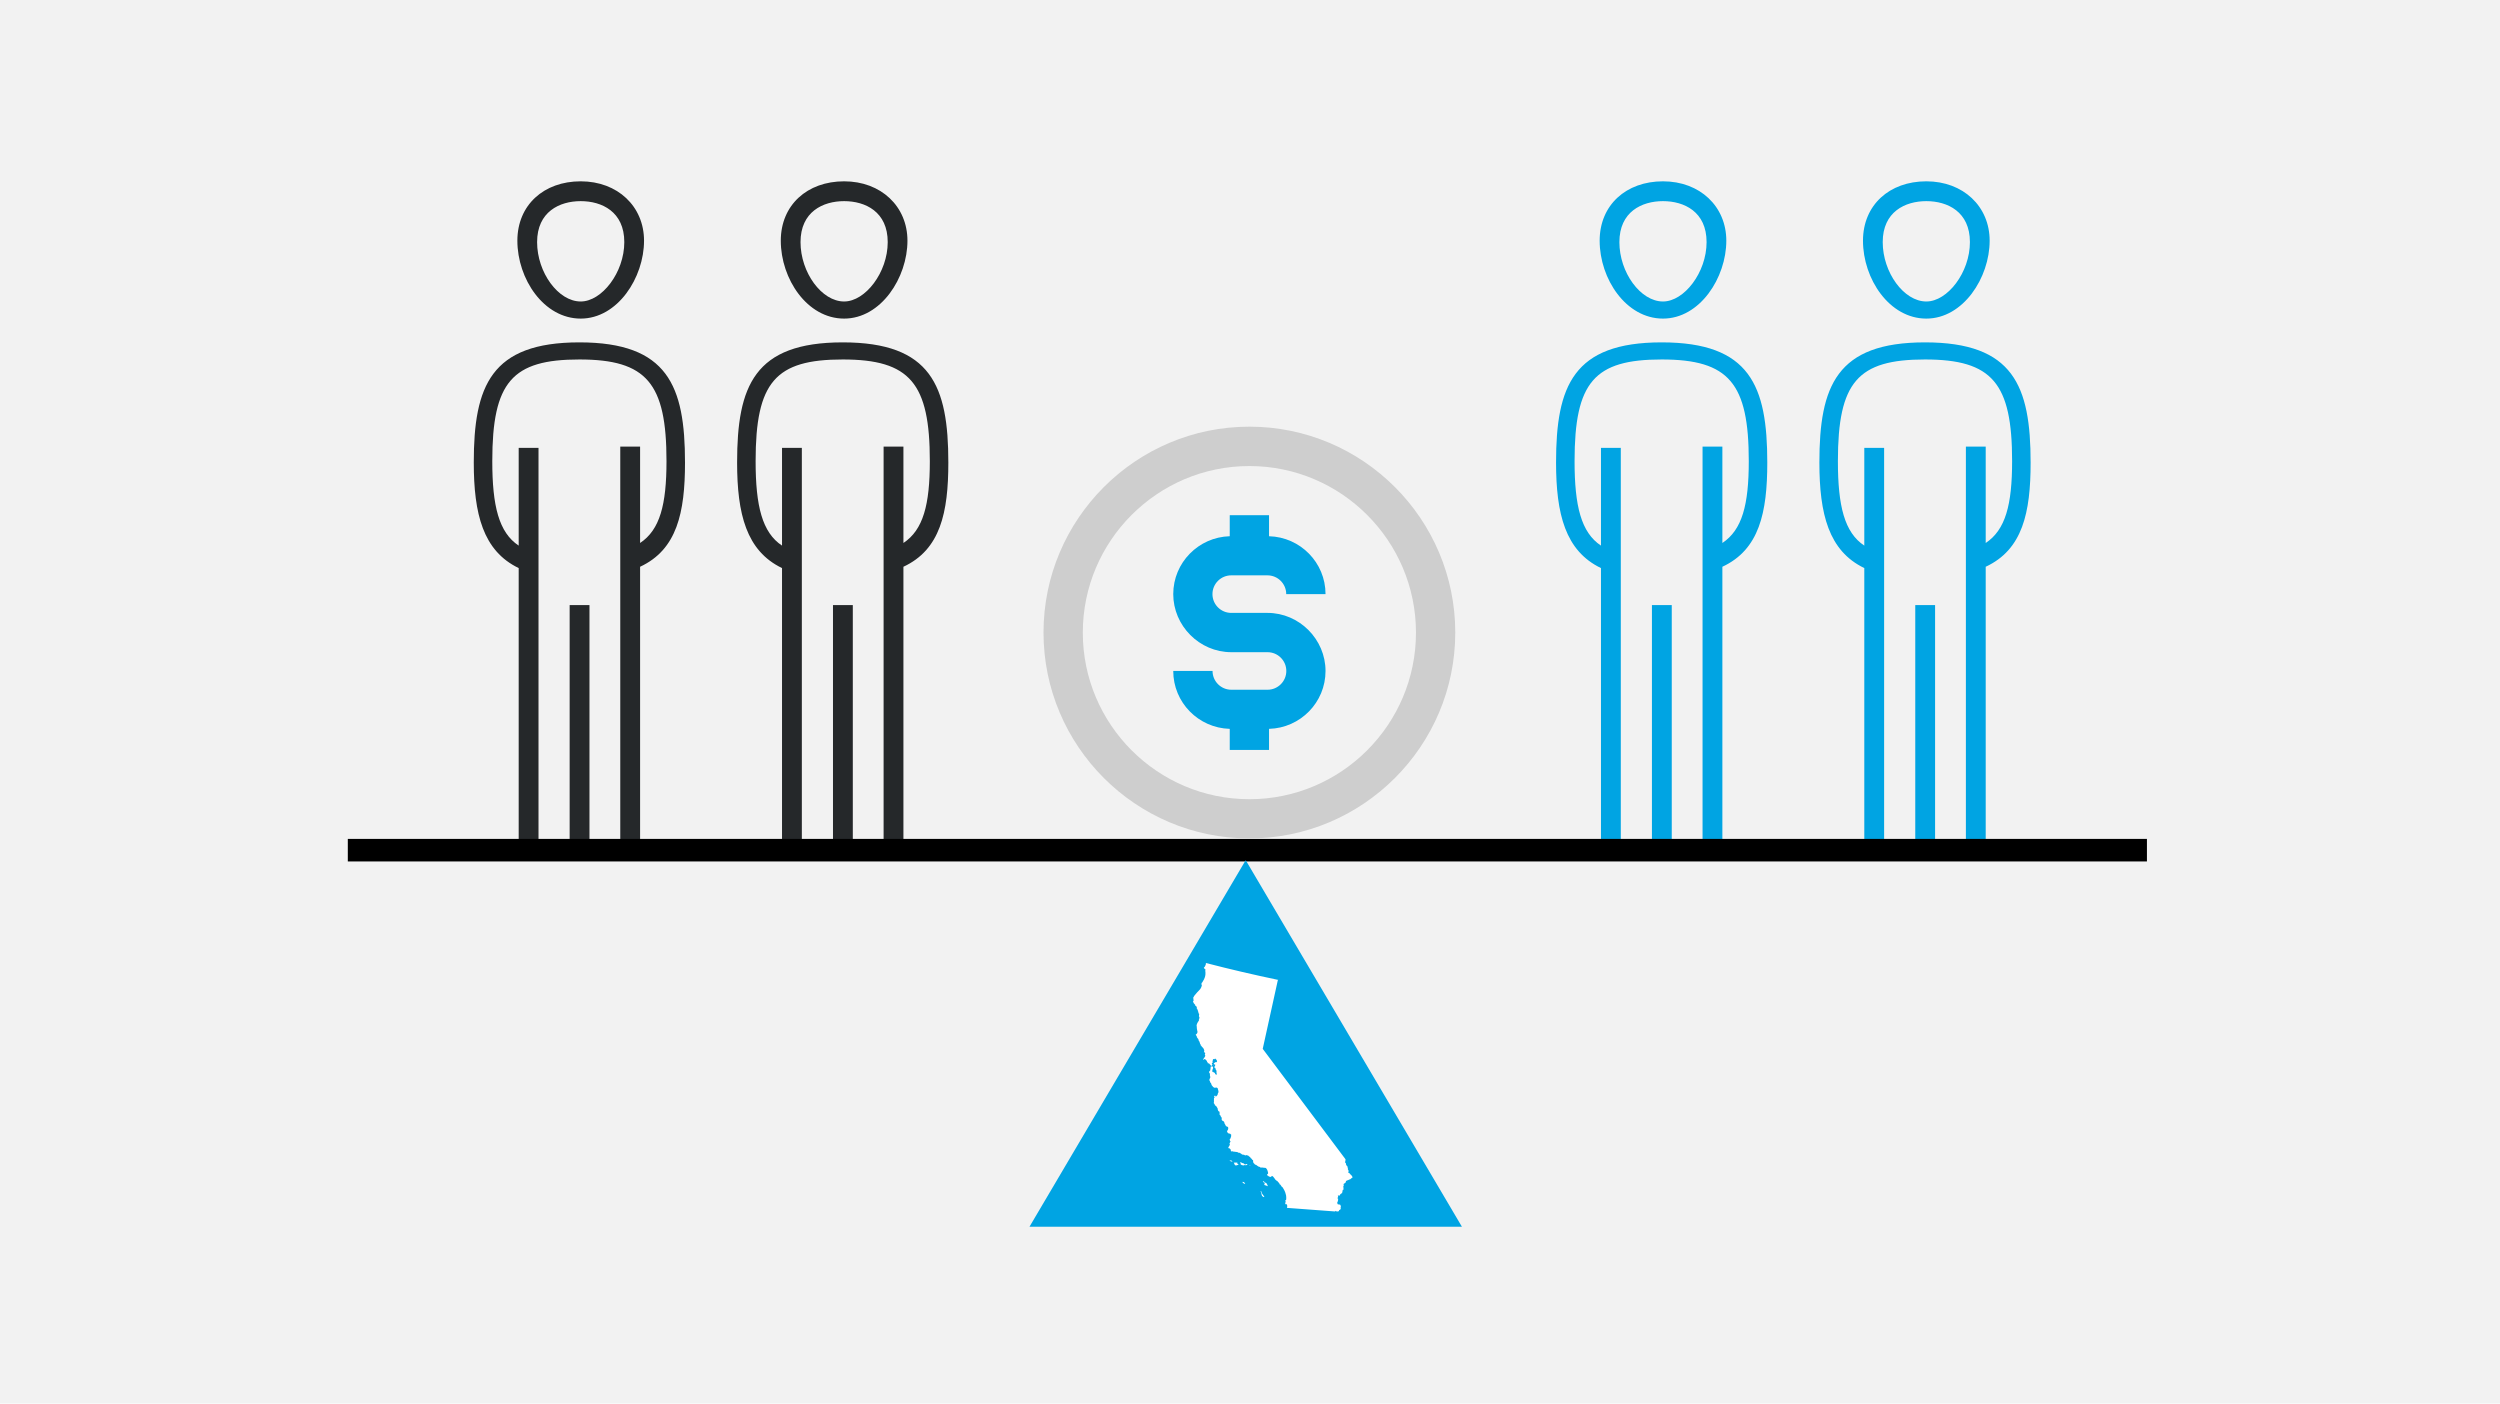
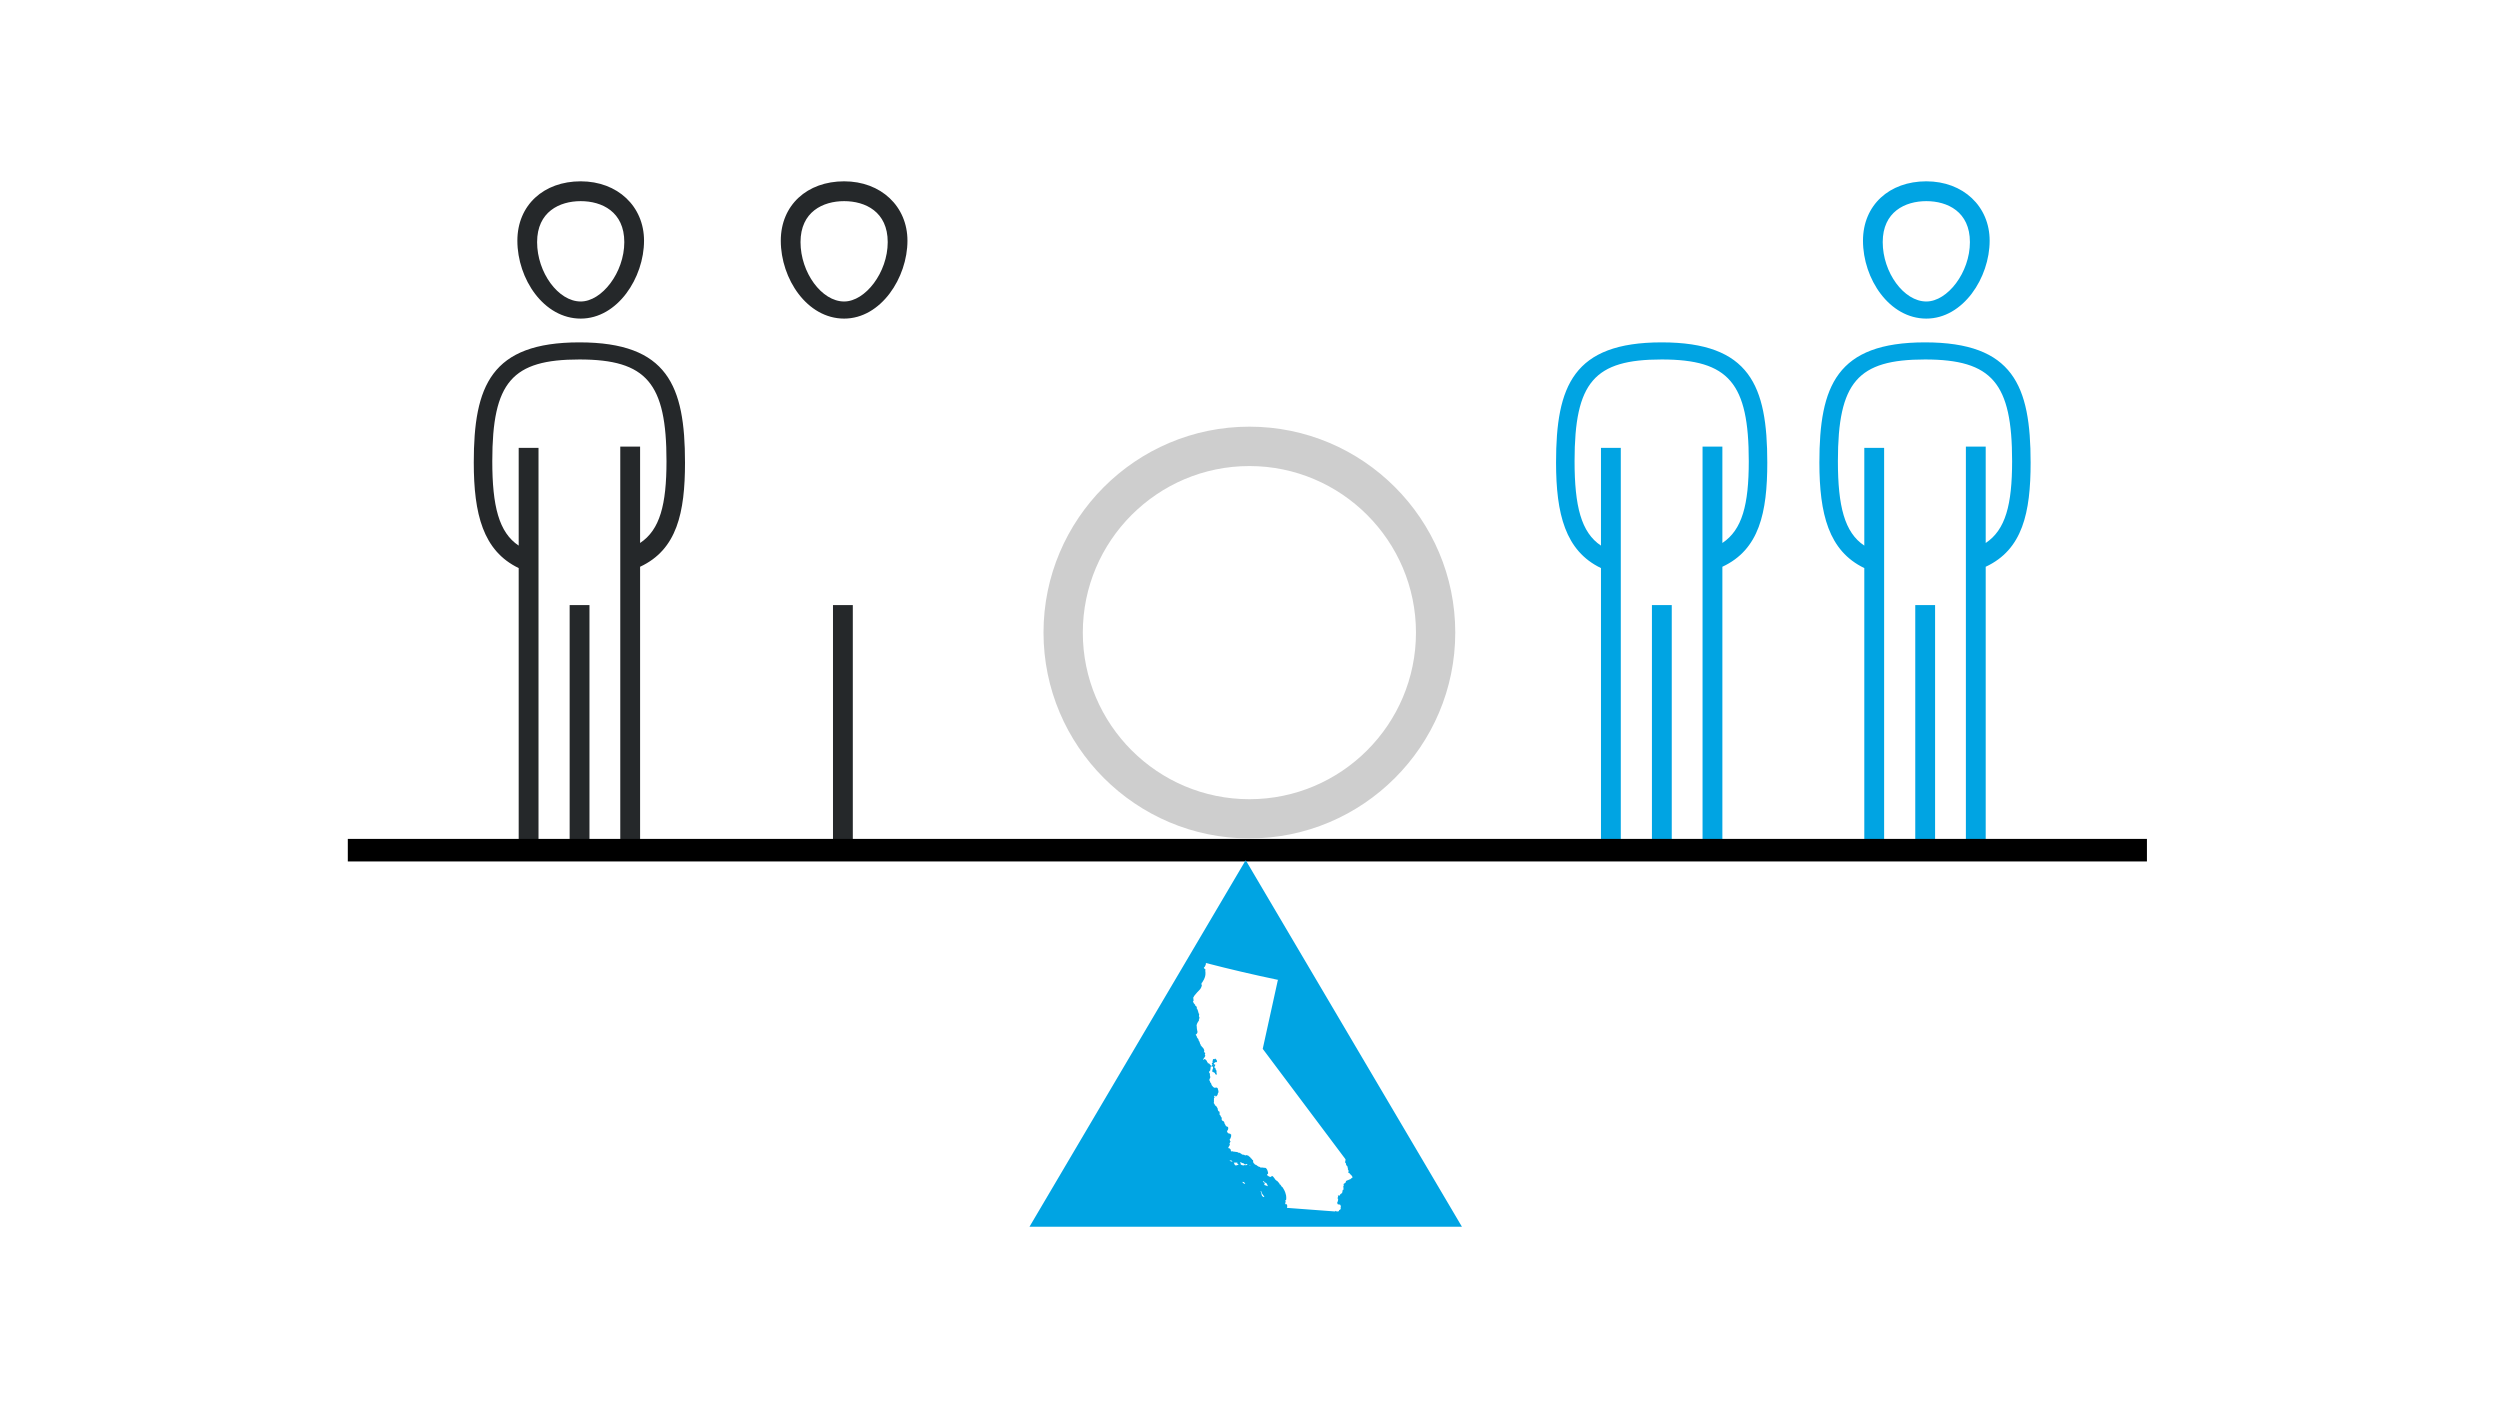
<svg xmlns="http://www.w3.org/2000/svg" width="285" height="160" viewBox="0 0 285 160">
  <defs>
    <style>
      .d {
        stroke: #000;
        stroke-miterlimit: 10;
        stroke-width: 2.57px;
      }

      .d, .e {
        fill: #25282a;
      }

      .f, .g {
        fill-rule: evenodd;
      }

      .f, .h {
        fill: #00a4e3;
      }

      .g {
        fill: #fff;
      }

      .i {
        fill: none;
      }

      .j {
        fill: #cecece;
      }

      .k {
        fill: #f2f2f2;
      }
    </style>
  </defs>
  <g id="a" data-name="Layer 1">
    <g id="b" data-name="a">
-       <rect class="k" x="0" width="285" height="160" />
-       <rect class="i" x="1" y="17.02" width="282" height="125.96" />
-     </g>
+       </g>
  </g>
  <g id="c" data-name="Layer 2">
    <g>
      <rect class="h" x="188.32" y="68.98" width="2.26" height="27.09" />
-       <path class="h" d="M189.58,36.32c4.21,0,7.22-4.67,7.22-8.88,0-3.91-3.01-6.77-7.22-6.77s-7.22,2.71-7.22,6.77c0,4.36,3.01,8.88,7.22,8.88ZM189.58,22.93c2.41,0,4.97,1.2,4.97,4.67s-2.56,6.77-4.97,6.77c-2.56,0-4.97-3.31-4.97-6.77s2.56-4.67,4.97-4.67Z" />
-       <path class="h" d="M201.47,52.72c0-8.73-1.96-13.69-12.04-13.69h0c-10.08,0-12.04,4.97-12.04,13.69,0,5.87,1.05,10.08,5.12,12.04v31.15h2.26v-44.85h-2.26v11.14c-2.26-1.5-3.01-4.51-3.01-9.63,0-9.03,2.26-11.59,9.93-11.59h0c7.68,0,9.93,2.71,9.93,11.59,0,4.97-.75,7.83-3.01,9.33v-10.99h-2.26v45h2.26v-31.3c4.21-1.96,5.12-6.17,5.12-11.89Z" />
+       <path class="h" d="M201.47,52.72c0-8.73-1.96-13.69-12.04-13.69h0c-10.08,0-12.04,4.97-12.04,13.69,0,5.87,1.05,10.08,5.12,12.04v31.15h2.26v-44.85h-2.26v11.14c-2.26-1.5-3.01-4.51-3.01-9.63,0-9.03,2.26-11.59,9.93-11.59c7.68,0,9.93,2.71,9.93,11.59,0,4.97-.75,7.83-3.01,9.33v-10.99h-2.26v45h2.26v-31.3c4.21-1.96,5.12-6.17,5.12-11.89Z" />
    </g>
    <g>
      <rect class="h" x="218.34" y="68.98" width="2.26" height="27.09" />
      <path class="h" d="M219.6,36.32c4.21,0,7.22-4.67,7.22-8.88,0-3.91-3.01-6.77-7.22-6.77s-7.22,2.71-7.22,6.77c0,4.36,3.01,8.88,7.22,8.88ZM219.6,22.93c2.41,0,4.97,1.2,4.97,4.67s-2.56,6.77-4.97,6.77c-2.56,0-4.97-3.31-4.97-6.77s2.56-4.67,4.97-4.67Z" />
      <path class="h" d="M231.49,52.72c0-8.73-1.96-13.69-12.04-13.69h0c-10.08,0-12.04,4.97-12.04,13.69,0,5.87,1.05,10.08,5.12,12.04v31.15h2.26v-44.85h-2.26v11.14c-2.26-1.5-3.01-4.51-3.01-9.63,0-9.03,2.26-11.59,9.93-11.59h0c7.68,0,9.93,2.71,9.93,11.59,0,4.97-.75,7.83-3.01,9.33v-10.99h-2.26v45h2.26v-31.3c4.21-1.96,5.12-6.17,5.12-11.89Z" />
    </g>
    <g>
      <rect class="e" x="64.94" y="68.98" width="2.26" height="27.09" />
      <path class="e" d="M66.2,36.32c4.21,0,7.22-4.67,7.22-8.88,0-3.91-3.01-6.77-7.22-6.77s-7.22,2.71-7.22,6.77c0,4.36,3.01,8.88,7.22,8.88ZM66.2,22.93c2.41,0,4.97,1.2,4.97,4.67s-2.56,6.77-4.97,6.77c-2.56,0-4.97-3.31-4.97-6.77s2.56-4.67,4.97-4.67Z" />
      <path class="e" d="M78.09,52.72c0-8.73-1.96-13.69-12.04-13.69h0c-10.08,0-12.04,4.97-12.04,13.69,0,5.87,1.05,10.08,5.12,12.04v31.15h2.26v-44.85h-2.26v11.14c-2.26-1.5-3.01-4.51-3.01-9.63,0-9.03,2.26-11.59,9.93-11.59h0c7.68,0,9.93,2.71,9.93,11.59,0,4.97-.75,7.83-3.01,9.33v-10.99h-2.26v45h2.26v-31.3c4.21-1.96,5.12-6.17,5.12-11.89Z" />
    </g>
    <g>
      <rect class="e" x="94.96" y="68.98" width="2.26" height="27.09" />
      <path class="e" d="M96.23,36.32c4.21,0,7.22-4.67,7.22-8.88,0-3.91-3.01-6.77-7.22-6.77s-7.22,2.71-7.22,6.77c0,4.36,3.01,8.88,7.22,8.88ZM96.23,22.93c2.41,0,4.97,1.2,4.97,4.67s-2.56,6.77-4.97,6.77c-2.56,0-4.97-3.31-4.97-6.77s2.56-4.67,4.97-4.67Z" />
-       <path class="e" d="M108.11,52.72c0-8.73-1.96-13.69-12.04-13.69h0c-10.08,0-12.04,4.97-12.04,13.69,0,5.87,1.05,10.08,5.12,12.04v31.15h2.26v-44.85h-2.26v11.14c-2.26-1.5-3.01-4.51-3.01-9.63,0-9.03,2.26-11.59,9.93-11.59h0c7.68,0,9.93,2.71,9.93,11.59,0,4.97-.75,7.83-3.01,9.33v-10.99h-2.26v45h2.26v-31.3c4.21-1.96,5.12-6.17,5.12-11.89Z" />
    </g>
    <line class="d" x1="39.65" y1="96.92" x2="244.75" y2="96.92" />
    <polygon class="f" points="142.01 98.06 117.36 139.85 166.66 139.85 142.01 98.06" />
    <path class="g" d="M145.72,111.71c-2.77-.58-5.52-1.22-8.25-1.93,0,.05,0,.13,0,.14,0,.01-.04.11-.05.12,0,.01-.05.14-.08.17s-.12.11-.1.13.04.05.07.08c.02.03.02.05.04.05.02,0,.04,0,.05.01.01.02.02.05.02.09,0,.04-.03.1-.02.13s.04.13.02.37c-.02.25-.09.42-.16.57-.07.14-.22.38-.22.38,0,0-.07.03-.07.05s.02.11.01.13-.01.07-.01.07c0,0,.05.05.04.09,0,.04-.12.34-.23.45-.12.12-.48.5-.56.62s-.12.14-.12.18-.09.13-.09.16.05.06.05.1c0,.03-.02.13-.01.15,0,.02.03.03.03.04,0,.02-.09.12-.09.14,0,.02.09.11.09.12s0,.03.01.05c.02.02.13.15.15.17.03.01.01.09.01.09,0,0,.08.05.11.08s.09.09.08.13c0,.03-.03.09-.02.11s.04.03.05.05c0,.01.09.17.09.21.01.04,0,.07.01.09.02.03.05.03.05.06s-.01.13,0,.14c.01,0,.09.07.09.1s-.05.24-.03.27c.02.04.06.08.06.1s-.03.22-.05.24c-.02.02-.03.06-.02.08,0,.02.03.04.01.05-.01.01-.16.23-.19.3-.03.08-.08.23-.08.23,0,0,0,.05.02.16.02.1,0,.26.02.28.02.03.02.11.02.14s.04.07.04.1c0,.03,0,.17-.01.19s-.09.15-.11.16-.07,0-.07.03c0,.04.02.09.03.1.01.01.08.08.08.11,0,.03,0,.07.01.09.01.01.04.07.06.09.02.03.03.04.04.06.01.02.05.05.06.06,0,.01.03.06.03.08s0,.06,0,.08c.01.01.04.03.04.03,0,0,.07.12.07.13s.05.14.06.18,0,.06.03.08.04.04.04.06,0,.08.01.09c.02,0,.07.05.07.06,0,.01.05.08.06.09.01.01.15.14.19.21.04.06.1.23.09.27-.01.04-.02.08-.03.09-.01.01-.01.04-.01.05,0,.01.01.06.02.05.01-.01.03-.04.04-.04.01,0,.07.05.07.06,0,.01,0,.06,0,.08,0,.01.02.04.02.05,0,.01-.06.03-.06.05s.04.06.04.09c0,.03.04.09.01.12-.03.03-.09.2-.14.24-.05.04-.11.12-.11.14,0,.02.04.07.05.05.02-.02.03-.08.06-.09.03-.01.07-.01.08,0,.01,0,.07.04.07.04,0,0,.04-.02.06.02.02.04.12.15.12.16,0,.01.02.08.03.09,0,0,.07.06.07.08s0,.07.01.08.14.01.15.02c.01,0,.05.09.06.09.01,0,.03.01.06.05.03.03.03.04.04.06s.03.03.05.05c.02.01.03.01.04.02.01.01.03.02.04.01s.03-.05.04-.07c0-.02,0-.05,0-.05,0,0,.03.01.04.02,0,0,.03-.01.03-.01,0,0-.01-.02-.03-.04s-.04-.04-.04-.04c0,0,0-.01,0-.03,0-.01-.03,0-.03-.03s.05-.07.06-.09c.01-.02,0-.05.03-.06s.06,0,.06-.02-.07-.05-.07-.07c0-.01-.01-.04,0-.06.01-.02.04-.07.05-.09,0-.01-.01-.09.01-.11.02-.01.07-.05.08-.03.02.02.05.03.05.03l.07-.04s.03-.06.05-.05c.03.02.02.01.04.04s.12.1.14.16c.02.05.04.14.04.16,0,.01-.05.02-.06.03-.01.01-.03.04-.03.04h-.11s-.02-.03-.03-.03-.03.03-.03.04v.04s-.07.05-.07.05-.05-.02-.05,0c0,.01,0,.04,0,.05,0,0,.04.04.04.06,0,.02-.01.03,0,.04.02,0,.09,0,.1,0,.01.01.05.06.04.07s-.04.04-.04.05c0,.01.01.08,0,.09s-.07.03-.08.05c0,.03,0,.08.01.09.02.01.18.07.15.09s-.05.03-.05.05.13.17.13.2.03.16.01.19c-.01.04-.01.08,0,.1s.03.03.03.07,0,.14-.02.14c-.02,0-.01-.03-.04-.04s-.07,0-.08-.03-.07-.04-.05-.07c.01-.03.02-.03,0-.04-.01-.01-.09-.1-.11-.1-.02,0-.05,0-.07-.02s-.05-.06-.07-.06-.04.01-.05,0-.07-.02-.04-.05c.04-.03.04-.04.04-.05,0-.02-.04-.04-.03-.05.01-.02.04-.03.04-.05s-.01-.04,0-.06c0-.01.01-.05.02-.06s.06-.02.05-.04c0-.01-.04-.03-.03-.05,0-.01.02-.05.02-.07,0-.02,0-.1-.03-.11-.02-.01-.1-.01-.1-.01,0,0-.04-.03-.05-.02-.01.01-.02.03-.03.03s-.07,0-.07.01-.01.1,0,.13c0,.02.01.05,0,.07,0,.01-.03.04-.03.05s.01.13-.01.14-.01.07-.03.08-.1.04-.09.07c.01.03.02.08,0,.09s0,.08,0,.1c0,.02.08.02.08.05,0,.04,0,.2,0,.23.01.03.05.17.05.19s-.13.29-.12.31.03.12.05.13c.02.01.04.06.04.09s.01.04.01.08c0,.03.07,0,.08.04,0,.03.08.24.09.26.01.01.17.21.18.22s.08.04.08.04c0,0,.06.05.07.04s.07-.03.08-.03.03.03.07.03.04-.05.09-.03.09.05.11.07c.01.02.07.26.08.29s.03.16.02.17c-.01.02-.07.1-.07.12s-.01.16-.09.25c-.08.09-.12.14-.16.12-.04-.02-.03-.03-.04-.05,0-.03-.03-.08-.05-.06-.02.01-.11.1-.11.11s.05.04.05.06.03.1.01.1c-.02,0-.06.01-.06.02s-.01.14,0,.16c0,.02,0,.07,0,.09,0,.02-.02.06-.01.08,0,.01.02.05.01.06,0,.01,0,.08,0,.09s-.04.05-.03.08.06.08.07.1c0,.01.04.02.04.04,0,.01,0,.09.03.11s.16.12.18.15c.02.03.14.23.14.25,0,.02,0,.08,0,.1s.04.05.04.07c0,.01,0,.1.04.11s.11.05.12.07c.01.02.02.13.02.17s-.04.13,0,.16c.03.04.04.07.07.09.03.02.04.01.04.03s0,.07.01.08.08.09.09.11c0,.02.04.09.03.11-.01.03-.02.08-.02.1,0,.02.02.02.02.06s.03.07.04.08.1.08.13.09c.03.01.06,0,.07.03,0,.02.04.09.04.1s.03.03.03.05c0,.03,0,.1.02.11.01.02.02.02.04.05s.1.22.12.23c.03,0,.06,0,.07.01.01.02.03.05.05.05s.08,0,.09.02c0,.01.04.08.04.12s-.01.14-.03.19c-.02.05-.13.18-.12.19,0,.01.04.07.05.09,0,.02,0,.05.02.06.01,0,.06.05.1.07s.05.07.07.06c.01,0,.04-.03.06-.03.02,0,.04,0,.05.01,0,0,.07.09.09.09s.04,0,.04.02c0,.02,0,.16,0,.19,0,.03-.05.2-.07.23-.03.03-.12.18-.11.19s.04.03.04.04-.01.04.01.06c.02.03.07.08.06.09-.01.01-.12.2-.12.23s.06.11.05.13c-.02.02-.1.18-.12.21-.02.02-.07.07-.06.1.01.03,0,.08.04.09.04,0,.08,0,.08.01,0,0,.14.1.14.13,0,.03.03.11.03.14,0,.03,0,.06.03.08.04.01.15-.03.2,0,.05.03.07.03.11.03s.12,0,.13.01c.01,0,.05.02.1.02.05,0,.11,0,.13.01.03.01.1.03.11.05,0,.02.05.04.07.03.01,0,.1,0,.11.01.01.01.06.02.07.03s.05.04.05.05c0,0,.08.03.1.05.01.02.04.05.05.06.01,0,.07.02.07.02,0,0,.06-.02.07,0s.03.02.05.01c.02,0,.05,0,.06.01s.08.05.08.05c0,0,.02.03.04.03.02,0,.07-.04.09-.04.02,0,.14,0,.15.02s.03.02.04.02.06,0,.08.02c.01.02.06.08.08.09s.08.03.09.05c.02.03.1.11.11.13,0,.02,0,.04.02.05.01,0,.05,0,.07.02.01.02.03.04.03.06,0,.02.05.07.07.08.02.01.07.04.07.04,0,0-.01.05,0,.06s0,.12.01.14.02.04.02.06.01.06.02.06c.01,0,.05.03.06.04.01.01.11.15.13.15s.08,0,.08,0c0,0,.14.1.16.12.02.01.14.1.18.11.04.01.1.01.13.03.03.02.08.09.09.09s.04-.02.05-.03c.02,0,.08,0,.09,0s.03-.01.04,0c.01,0,.18.02.19.03s.16-.01.21.03c.05.04.14.14.2.34s.06.23.05.27c-.01.04-.05.1-.08.1-.03,0-.05.03-.04.05,0,.03.04.08.04.09s.07.01.08.03c.02.01.04.05.06.06.03.01.18.08.19.08.01,0,.07-.03.08-.03.01,0,.02.01.04.01.01,0,.03-.09.03-.1,0,0,.12.02.14.04.01.01.15.18.15.18,0,0,.12.18.15.21.03.03.07.05.08.07.01.02.02.03.03.03s.04.01.07.03c.03.02.09.08.09.08,0,0,.01.05.04.07.03.01.05.02.06.04,0,.02.09.12.09.13s.01.08.02.08c.01,0,.07.02.08.03.01,0,.14.22.16.24.02.02.07.03.08.05.01.03.21.3.31.58.1.28.12.45.12.55s.01.31-.03.33c-.04.02-.07.01-.07.04,0,.03,0,.05.02.06.01.01.01.04.01.06,0,.02-.01.1-.02.12,0,.01-.03.13-.03.15,0,.02.02.08.03.08s.04-.06.06-.06c.03,0,.06.03.07.04s.04.07.05.1c.01.03.05.11.03.13-.02.02-.03.1-.03.1v.08l5.49.41h.01v-.03s.03-.05.07-.03.06.06.09.06.1,0,.12,0,.05-.03.08-.03c.03,0,.08,0,.08-.02,0-.02-.04-.07,0-.1.04-.03.14-.06.16-.1s.01-.08.02-.1c.01-.02.02-.05.01-.08,0-.03-.05-.03-.03-.06.02-.03.05-.05.05-.07,0-.02-.04-.05-.04-.06s0-.1-.01-.12c-.02-.02-.08-.04-.09-.04-.02,0-.04-.03-.06-.02-.02.01-.05.03-.07.02s-.05-.08-.07-.06-.05.03-.05.02,0-.07-.01-.1c-.01-.03-.05-.04-.04-.06.01-.02.06-.1.08-.19.02-.08.02-.11.03-.13,0-.02.01-.03,0-.04-.01-.01-.03-.03-.01-.04s.03-.01.03-.03c0-.02-.03-.05-.05-.06-.03-.02-.05-.05-.04-.07s.08-.09.08-.12c0-.04-.05-.14-.04-.14.01,0,.09-.04.11-.03.01.01.05.04.07.02s.06-.03.07-.05c0-.02,0-.04.01-.06.01-.02.06-.09.09-.09.03,0,.04,0,.05-.02s0-.04.02-.05.08,0,.09-.04c.01-.03,0-.04-.01-.05s-.02-.02-.01-.04c0-.02.05-.06.05-.08,0-.02-.01-.07,0-.09s.03-.1.04-.1c.01,0,.06,0,.07-.01,0-.01.02-.04.01-.05,0-.02-.05-.04-.04-.05.01-.02.04-.03.04-.04s0-.05,0-.06-.03-.02-.03-.04v-.07s0-.02,0-.03c0-.01,0-.07,0-.08,0,0,.05,0,.05-.01,0-.02-.02-.06-.01-.08.01-.01.02,0,.02-.03s-.05-.04-.05-.06c0-.02.01-.04.06-.08s.09-.03.13-.08.08-.06.08-.09,0-.09.03-.13.09-.05.13-.06c.04-.01.04-.05.09-.05.05,0,.06,0,.07-.02.01-.01.05-.04.07-.04s.11-.02.13-.04c.02-.02.07-.06.1-.09.04-.03.08-.06.1-.07s.03-.01.04-.03c0-.02.02-.06,0-.08-.01-.02-.05-.03-.05-.06s0-.05-.01-.06c-.01-.01-.08-.05-.1-.07-.02-.03-.02-.06-.05-.08-.03-.02-.07-.02-.08-.05,0-.03,0-.04-.01-.04,0,0-.07-.09-.1-.09s-.08.01-.08-.04.03-.1.03-.11c0-.01.02-.03.01-.06,0-.03-.03-.13-.05-.14-.02-.01-.04-.02-.04-.04s.02-.04.02-.05-.05-.18-.05-.21,0-.06-.02-.09c-.01-.02-.08-.08-.11-.12-.03-.04-.05-.12-.05-.15s0-.05,0-.07c-.01-.03-.11-.09-.1-.11,0-.02,0-.08.01-.09.01-.02.02-.06.02-.08,0-.01,0-.04.01-.05,0-.02,0-.04,0-.07s.03-.02.01-.05c0-.01-.01-.02-.01-.03l-9.43-12.58,1.72-7.82h0l-.04.04ZM143.7,135.81v-.02h.08s.01.03.01.07c0,.04.08.19.11.25.02.05.18.21.19.25s.07.1.07.11-.03-.01-.04-.02c0,0-.02-.03-.07-.01-.05.01-.02.03-.05.03-.04,0-.05-.06-.05-.09-.01-.03-.07-.03-.08-.05-.02-.02-.01-.06-.02-.09,0-.02-.03-.05-.04-.08-.01-.03,0-.08-.01-.11,0-.03,0-.02-.03-.05-.03-.03-.02-.12-.03-.14s-.03-.02-.03-.04h.01ZM144.17,134.94s.01-.08,0-.1-.03-.02-.06-.04c-.03-.02-.07-.03-.09-.03-.02,0,0-.01-.01-.03,0-.02-.05-.07-.05-.09,0-.02.07.01.11.03s.1.08.11.1.04.01.05.02.03.03.04.04c.01.01.15.08.16.1.02.01,0,.04,0,.05s.05.09.07.12c.02.03.01.07,0,.11s-.12-.05-.15-.07c-.03-.02-.13-.02-.15-.03-.02,0-.08-.09-.08-.11,0-.01.03-.04.04-.05h0ZM141.68,134.72s0-.01,0,0c0,0,.01.02.02.03h.03s.02-.02.03-.02.01.01.02.03c.01.01.03.02.05.03.02.01.09.07.1.09.01.01.02.04.01.06,0,.02-.08,0-.11,0-.02,0-.12-.07-.15-.1-.03-.03-.03-.08-.03-.1h0ZM142.39,132.86s.01-.01.02-.01c.01,0,.06.04.07.04s.05-.01.05-.02.05,0,.05,0-.01.01-.02.01c-.01,0-.06.02-.07.03s-.09-.04-.09-.05h0ZM141.45,132.62s0-.02-.02-.04c-.01-.02-.03,0-.04-.01-.01,0-.02-.06-.01-.08.01-.01.1.03.14.04.03.01.06.04.08.05.03.01.14.03.18.05s.06.07.07.09c.01.01.1.03.15.03.04,0,.06-.05.07-.06.01,0,.04.01.06.01.02,0,.08.04.08.06,0,.01,0,.02-.04.03-.03,0-.05.04-.12.05-.08,0-.17-.03-.18-.02,0,0-.09.03-.12.04-.03.01-.03,0-.04-.01-.01,0-.11-.01-.17-.04s-.13-.1-.14-.12c0-.01.04-.06.04-.08h0ZM140.63,132.52s.04,0,.05,0,.03.02.05.03c.02,0,.09-.01.1-.02s.07,0,.08.01c0,.01.07,0,.09,0,.02,0,.05-.02.06,0,0,.01,0,.03-.01.04,0,.01-.01.04-.01.05s.02.01.03.02c0,0,.01.03.03.04.01.01.06.01.07.02s.01.07,0,.09c0,.02-.07,0-.08,0-.01,0-.08.04-.09.05-.02,0-.04.01-.07,0-.04,0-.06.01-.08.01s-.07-.05-.1-.09c-.03-.04-.07-.18-.07-.19,0,0-.04-.05-.04-.06h0ZM140.19,132.33s-.03-.01-.03-.02.07,0,.07,0,.01-.01.02-.03.07.03.08.03c.02,0,.03-.04.05-.04.02,0,.01.05.01.06s.03.01.04.01.06.03.07.05c.01.02-.02.02-.03.03s-.01,0-.03-.01c-.01,0-.07,0-.1,0s-.04-.04-.05-.05c-.01-.01-.04,0-.06,0-.02,0-.04-.03-.05-.04h0ZM138.41,121.52s.01.02.01.02c0,0-.01.01-.01.01,0,0,0,.02,0,.03,0,.01-.01,0-.01-.01,0,0,0-.04,0-.04s.02-.01.02-.01h0ZM138.28,121.39s.03,0,.03,0c0,0,.02.02.02.03,0,.02-.03.02-.03.02,0,0-.02,0-.03-.02s.01-.03.01-.03Z" />
    <g>
      <path class="j" d="M142.43,95.58c-12.94,0-23.47-10.53-23.47-23.47s10.53-23.47,23.47-23.47,23.47,10.53,23.47,23.47-10.53,23.47-23.47,23.47ZM142.43,53.13c-10.47,0-18.99,8.52-18.99,18.99s8.52,18.99,18.99,18.99,18.99-8.52,18.99-18.99-8.52-18.99-18.99-18.99Z" />
-       <path class="h" d="M144.49,69.87h-4.13c-1.18,0-2.14-.96-2.14-2.14s.96-2.14,2.14-2.14h4.13c1.18,0,2.14.96,2.14,2.14h4.48c0-3.59-2.87-6.5-6.44-6.6v-2.4h-4.48v2.4c-3.56.1-6.44,3.01-6.44,6.6s2.97,6.62,6.62,6.62h4.13c1.18,0,2.14.96,2.14,2.14s-.96,2.14-2.14,2.14h-4.13c-1.18,0-2.14-.96-2.14-2.14h-4.48c0,3.59,2.87,6.5,6.44,6.6v2.4h4.48v-2.4c3.57-.1,6.44-3.01,6.44-6.6s-2.97-6.62-6.62-6.62Z" />
    </g>
  </g>
</svg>